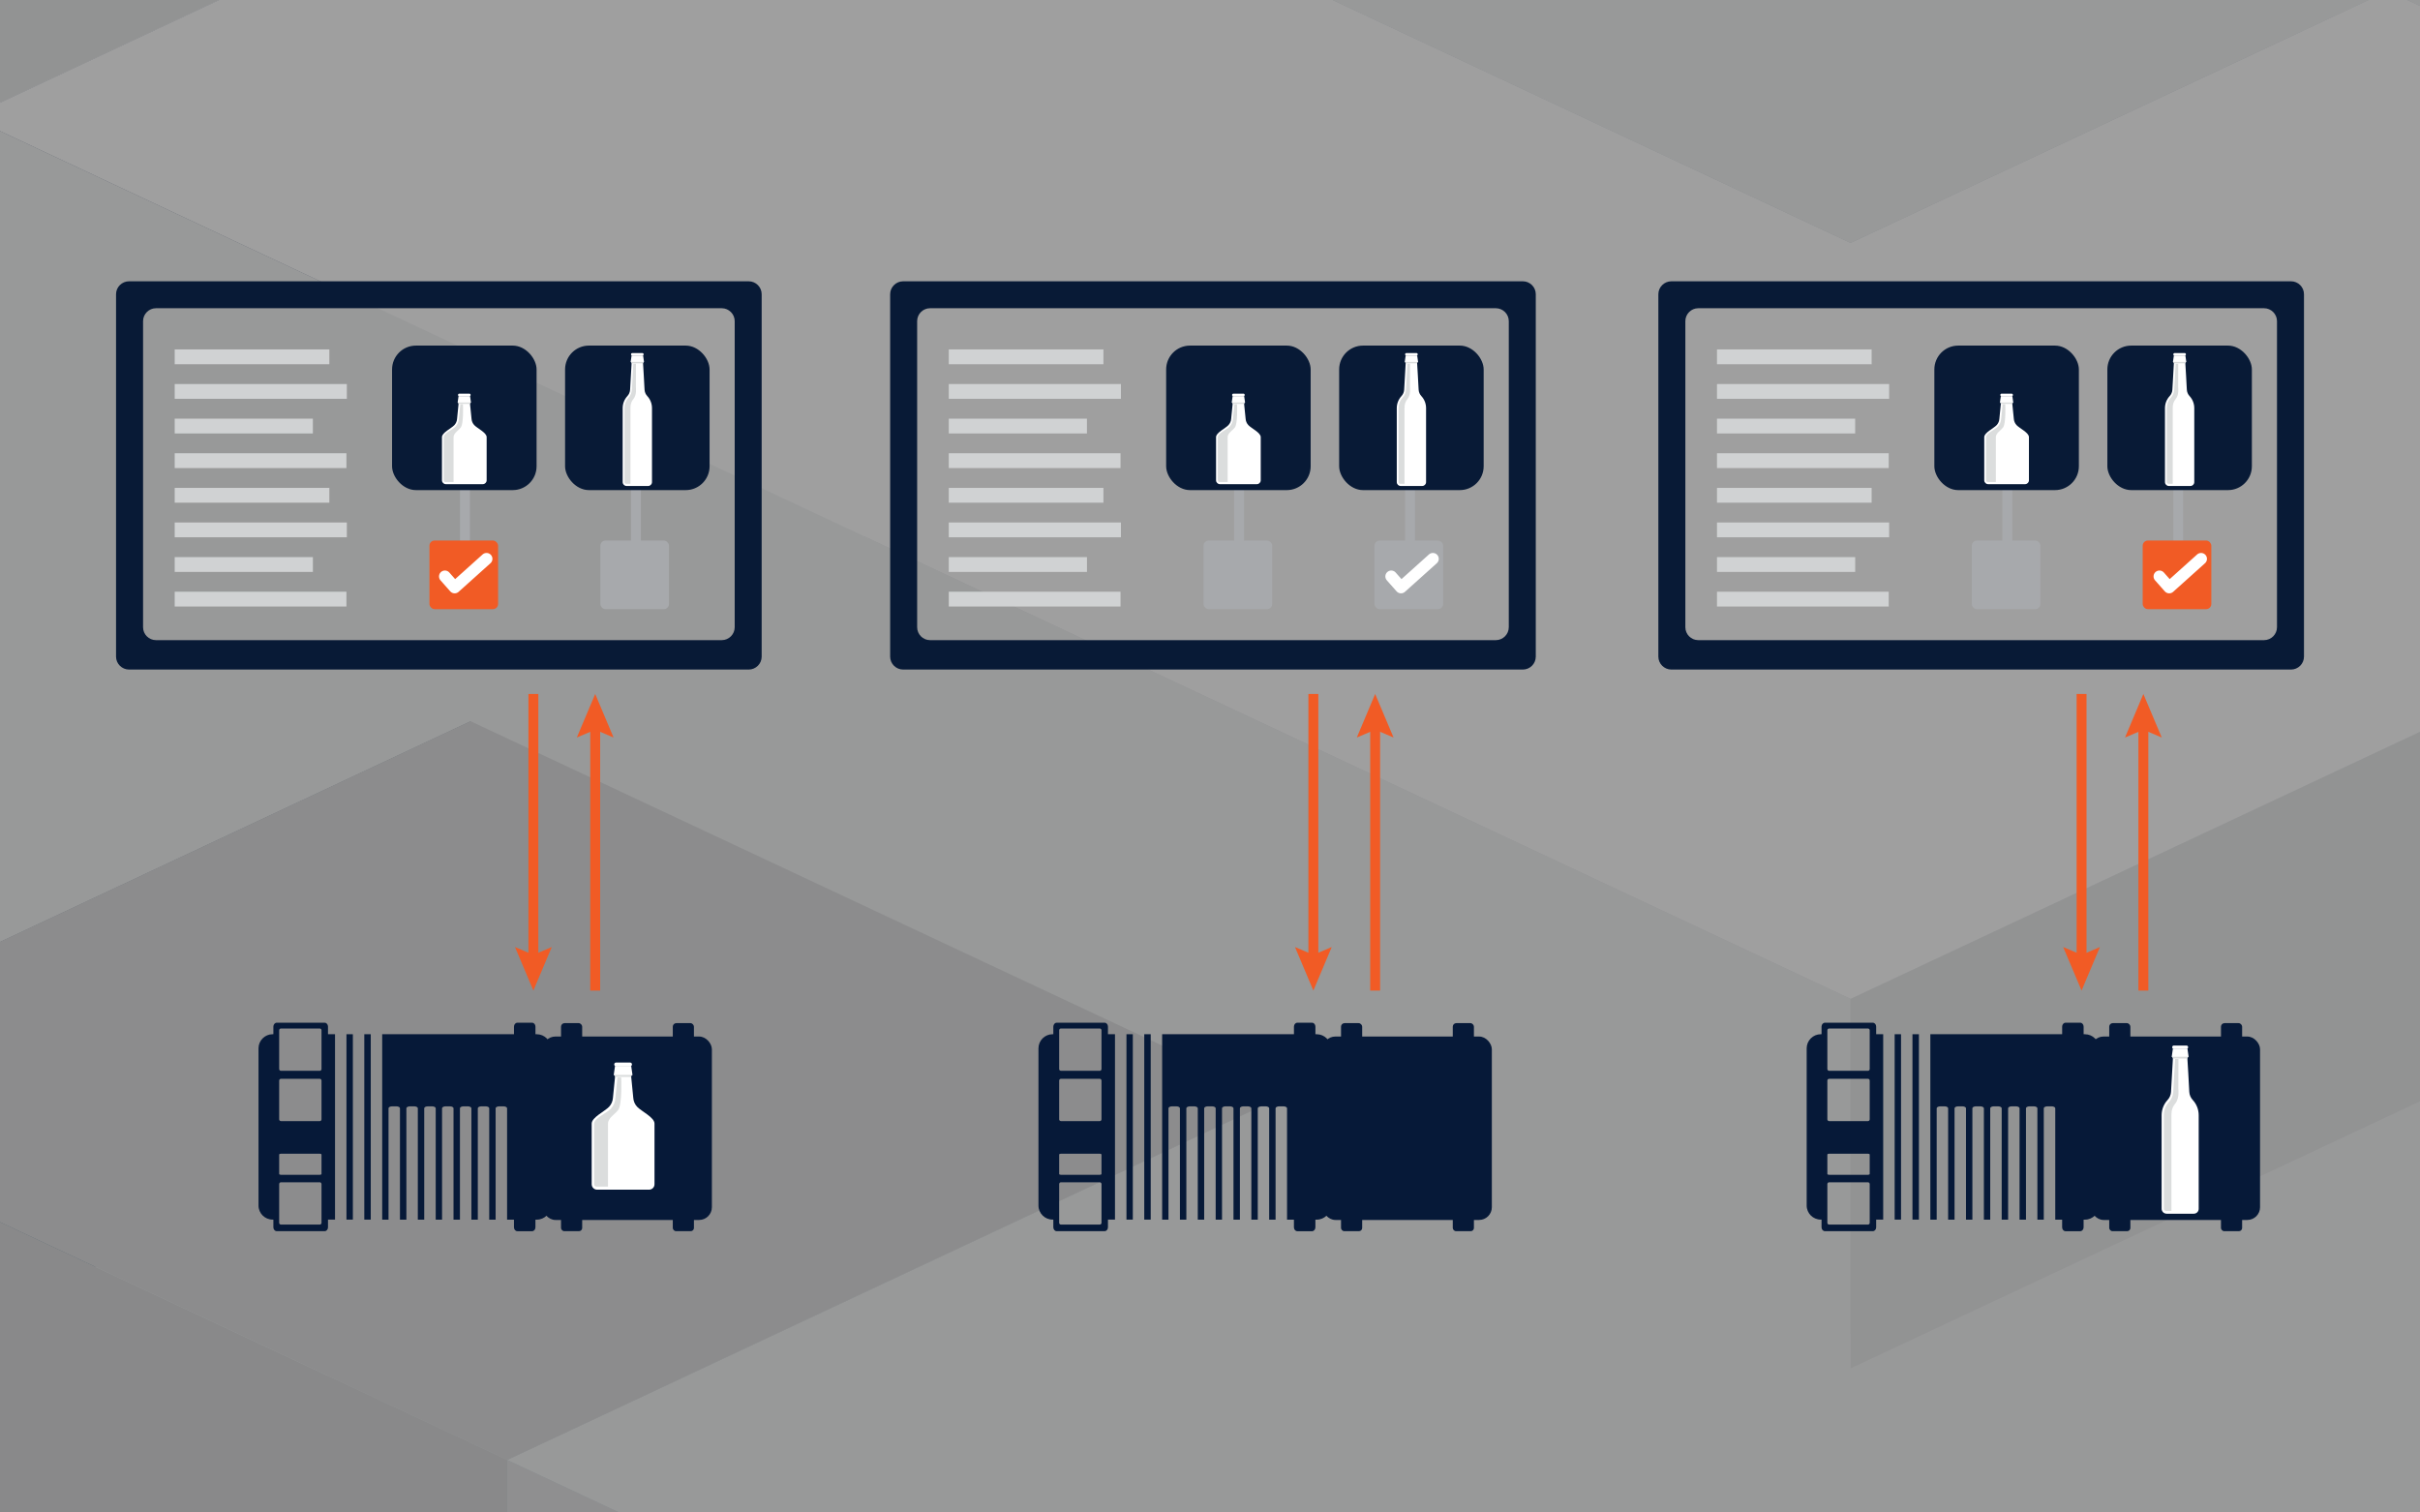
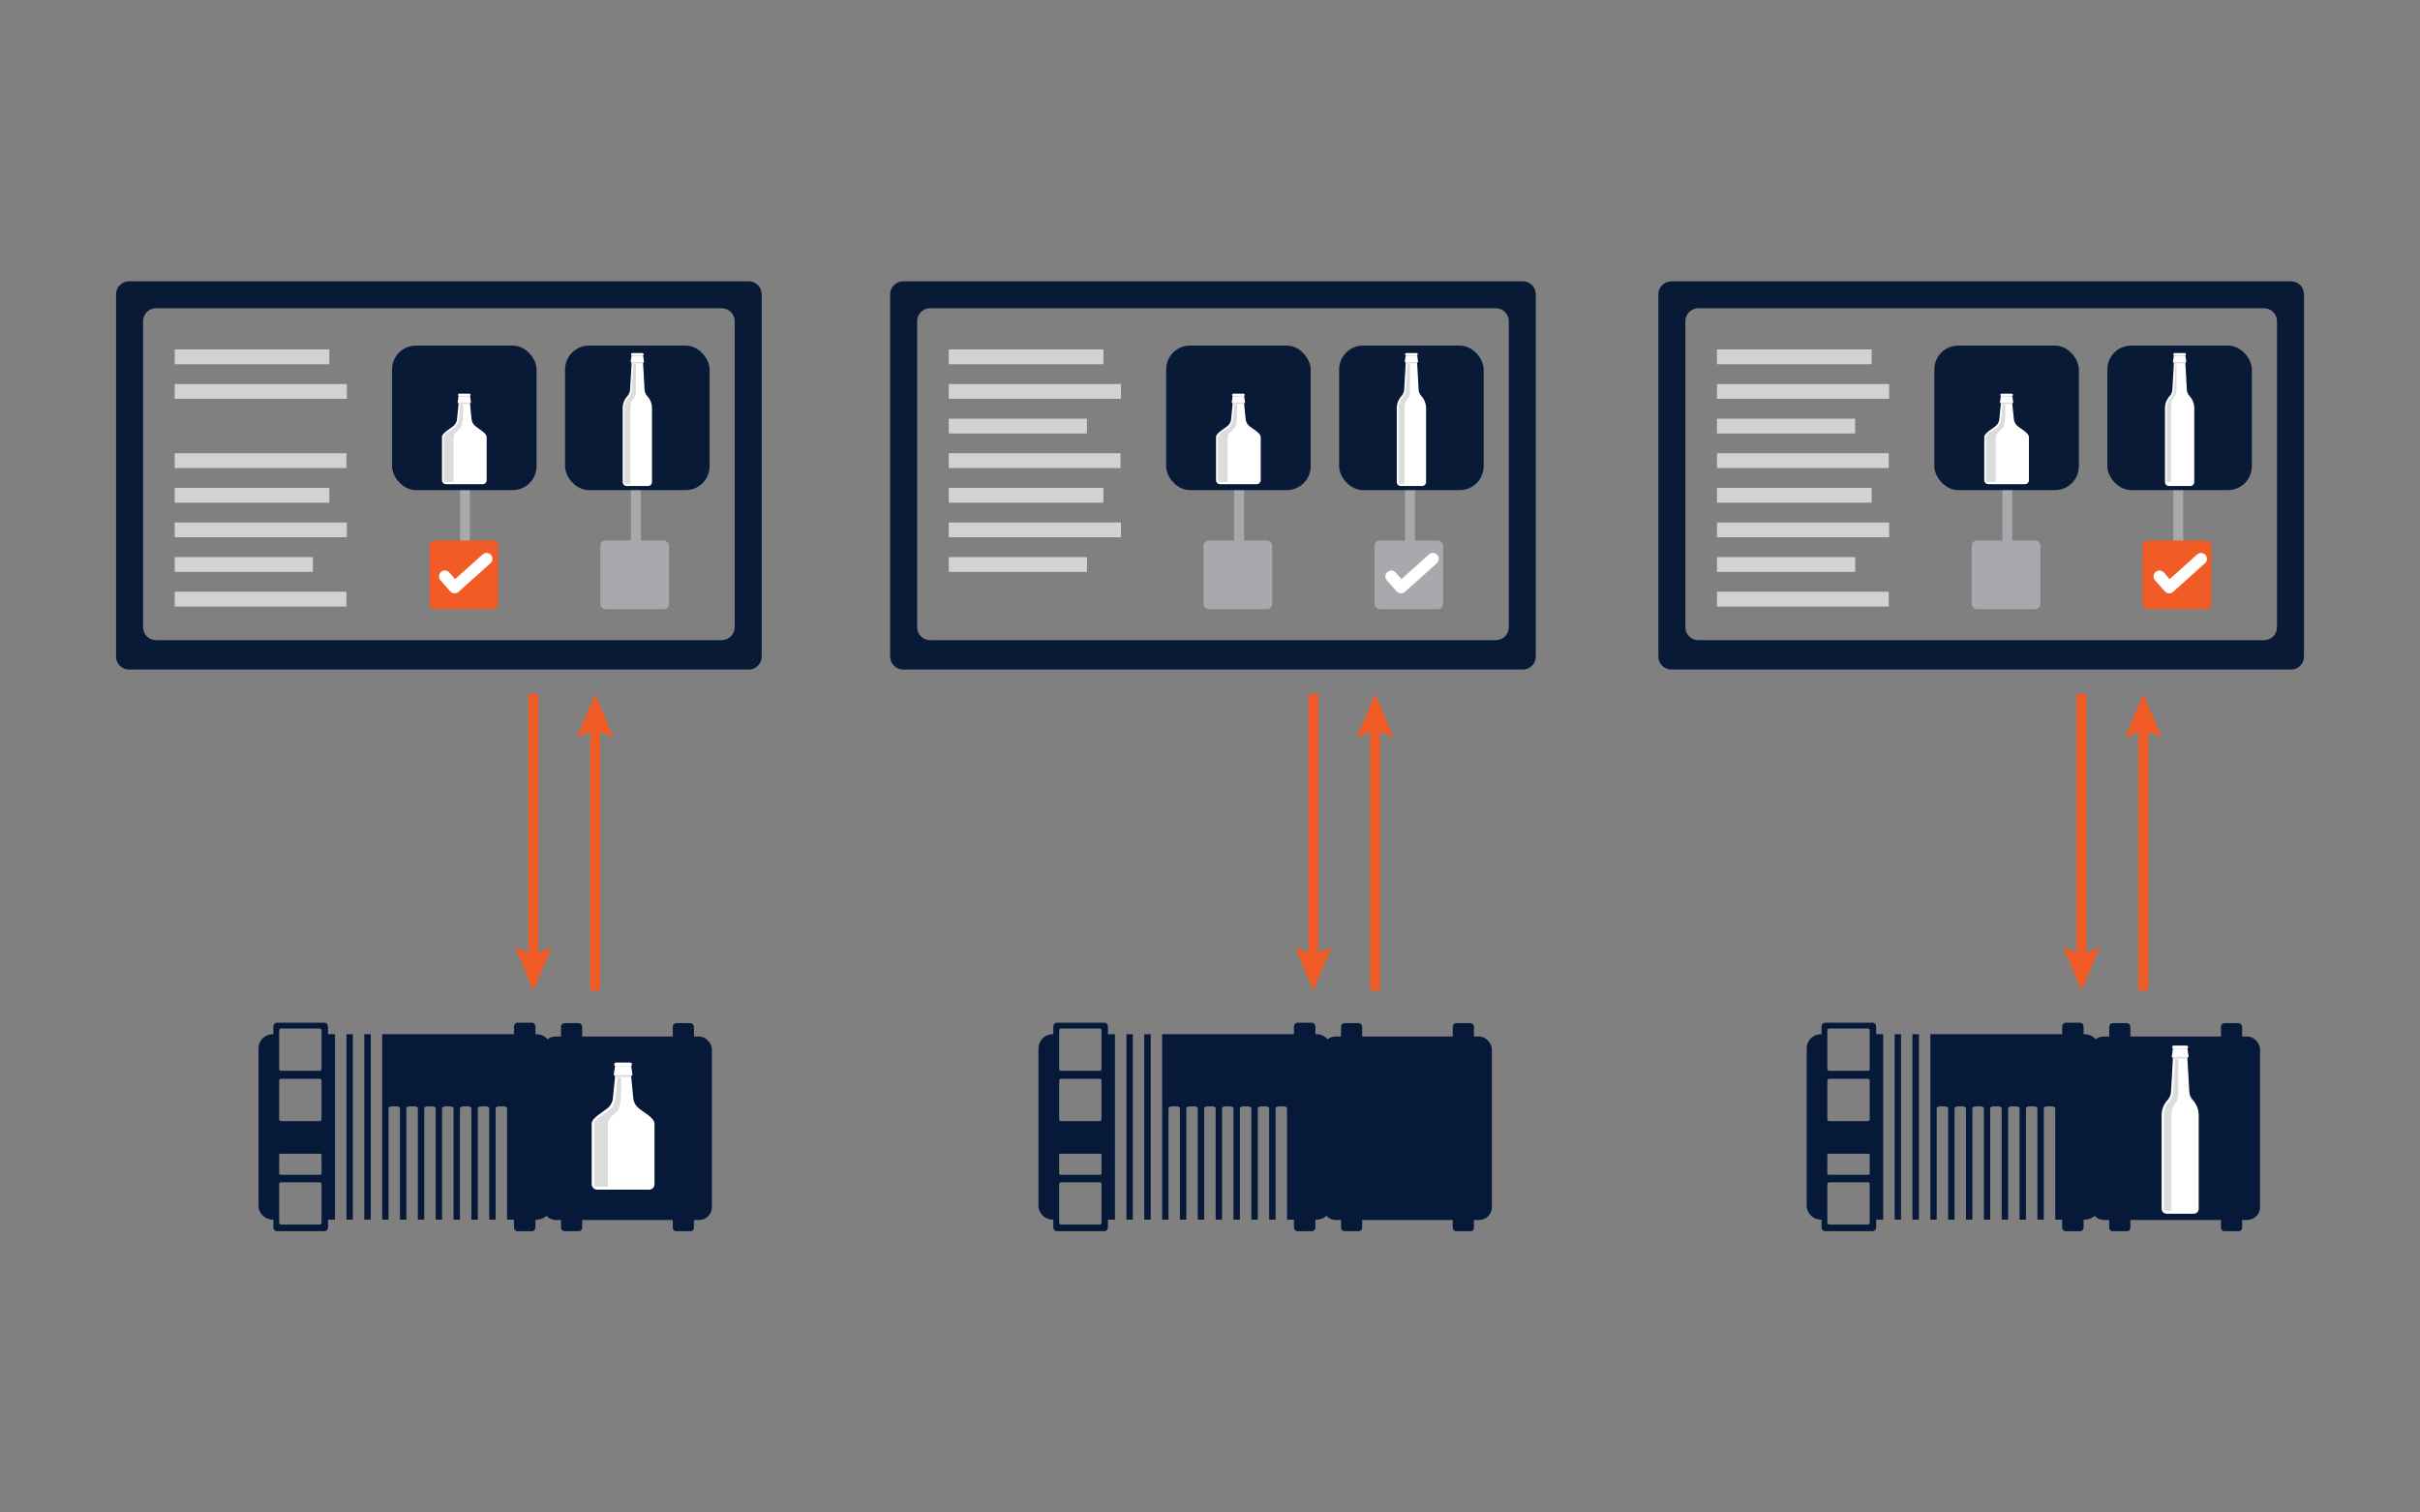
<svg xmlns="http://www.w3.org/2000/svg" viewBox="0 0 840 525">
  <rect x="0" y="0" width="840" height="525" fill="#808080" stroke="none" />
  <defs>
    <style>
      .cls-1 {
        stroke: #a7a9ac;
      }

      .cls-1, .cls-2 {
        stroke-width: 3.44px;
      }

      .cls-1, .cls-2, .cls-3, .cls-4 {
        fill: none;
      }

      .cls-1, .cls-3 {
        stroke-linecap: round;
        stroke-linejoin: round;
      }

      .cls-5 {
        opacity: .3;
      }

      .cls-2 {
        stroke: #f15b25;
        stroke-miterlimit: 10;
      }

      .cls-6 {
        clip-path: url(#clippath-2);
      }

      .cls-7 {
        fill: #002747;
      }

      .cls-7, .cls-4, .cls-8, .cls-9, .cls-10, .cls-11, .cls-12, .cls-13, .cls-14, .cls-15, .cls-16, .cls-17, .cls-18, .cls-19, .cls-20, .cls-21, .cls-22, .cls-23, .cls-24, .cls-25 {
        stroke-width: 0px;
      }

      .cls-3 {
        stroke: #fff;
        stroke-width: 4.09px;
      }

      .cls-8 {
        fill: #d0d2d3;
      }

      .cls-9 {
        fill: #00092c;
      }

      .cls-26 {
        clip-path: url(#clippath-1);
      }

      .cls-27 {
        clip-path: url(#clippath-4);
      }

      .cls-10 {
        fill: #f15b25;
      }

      .cls-11 {
        fill: #001738;
      }

      .cls-12 {
        fill: #bcbec0;
      }

      .cls-13 {
        fill: #2c4665;
      }

      .cls-14 {
        fill: #061938;
      }

      .cls-28 {
        clip-path: url(#clippath);
      }

      .cls-15 {
        fill: #9d9fa2;
      }

      .cls-16 {
        fill: #8ba3b3;
      }

      .cls-17 {
        fill: #7c92a1;
      }

      .cls-29 {
        clip-path: url(#clippath-3);
      }

      .cls-18 {
        fill: #e6e7e8;
      }

      .cls-19 {
        fill: #b1b3b6;
      }

      .cls-20 {
        fill: #dbdddd;
      }

      .cls-21 {
        fill: #a7a9ac;
      }

      .cls-22 {
        fill: #fff;
      }

      .cls-23 {
        fill: #081a36;
      }

      .cls-24 {
        fill: #143755;
      }

      .cls-25 {
        fill: #d1d3d4;
      }
    </style>
    <clipPath id="clippath">
      <rect class="cls-4" x="0" y="0" width="840" height="525" />
    </clipPath>
    <clipPath id="clippath-1">
-       <rect class="cls-4" x="0" y="-79.09" width="840" height="635.36" />
-     </clipPath>
+       </clipPath>
    <clipPath id="clippath-2">
      <rect class="cls-4" x="0" y="-79.09" width="840" height="635.36" />
    </clipPath>
    <clipPath id="clippath-3">
      <rect class="cls-4" x="0" y="-79.09" width="840" height="635.36" />
    </clipPath>
    <clipPath id="clippath-4">
      <rect class="cls-4" x="-663.32" y="-877.89" width="2611.37" height="2110.31" />
    </clipPath>
  </defs>
  <g id="Hintergrund">
    <g class="cls-28">
      <g id="Artwork_1" data-name="Artwork 1">
        <g class="cls-26">
          <g class="cls-6">
            <g class="cls-29">
              <g class="cls-5">
                <g class="cls-27">
                  <polygon class="cls-9" points="642.36 141.97 549.1 185.71 455.83 229.43 455.83 357.68 549.1 313.95 642.36 270.21 735.63 226.48 735.63 98.22 642.36 141.97" />
                  <polygon class="cls-7" points="362.57 185.71 269.31 141.97 176.04 98.22 176.04 226.48 269.31 270.22 362.57 313.95 455.83 357.68 455.83 229.43 362.57 185.71" />
                  <polygon class="cls-7" points="922.14 185.71 828.89 141.97 735.63 98.22 735.63 226.48 828.89 270.22 922.14 313.95 1015.41 357.68 1015.41 229.43 922.14 185.71" />
                  <polygon class="cls-7" points="1015.42 404.38 922.15 360.65 828.88 316.92 828.88 445.17 922.15 488.89 1015.42 532.63 1108.67 576.37 1108.67 448.12 1015.42 404.38" />
                  <polygon class="cls-24" points="922.14 273.18 828.89 316.91 828.89 445.16 922.14 401.42 1015.41 357.68 1015.41 229.44 922.14 273.18" />
                  <polygon class="cls-24" points="828.89 404.38 735.63 448.12 735.63 576.37 828.89 532.63 922.14 488.89 922.14 360.65 828.89 404.38" />
                  <polygon class="cls-13" points="642.36 404.38 549.1 360.65 549.1 488.89 642.36 532.63 735.63 576.37 735.63 448.12 642.36 404.38" />
                  <polygon class="cls-24" points="455.83 404.38 362.57 448.12 269.31 491.85 269.31 620.1 362.57 576.37 455.83 532.63 549.1 488.89 549.1 360.65 455.83 404.38" />
                  <polygon class="cls-13" points="269.31 491.85 269.31 620.1 176.04 576.38 176.04 448.13 269.31 491.85" />
                  <polygon class="cls-24" points="82.78 491.85 -10.49 535.59 -10.49 663.84 82.78 620.1 176.04 576.38 176.04 448.13 82.78 491.85" />
                  <polygon class="cls-25" points="1015.42 229.44 922.15 185.71 828.88 141.97 735.63 98.22 642.36 141.97 549.1 185.71 455.83 229.44 362.57 185.71 269.31 141.97 176.04 98.22 82.78 141.97 -10.49 185.71 -103.74 229.44 -197.01 273.17 -290.28 316.91 -383.54 360.65 -290.28 404.38 -197.01 448.12 -103.74 491.85 -10.49 535.59 82.78 491.85 176.04 448.12 269.31 491.85 362.57 448.12 455.83 404.38 549.1 360.65 642.36 404.38 735.63 448.12 828.88 404.38 922.15 360.65 828.88 316.91 922.15 273.17 1015.42 229.44" />
                  <polygon class="cls-7" points="1295.2 710.54 1201.93 666.8 1108.67 623.06 1015.42 579.33 922.15 535.59 828.89 491.85 735.63 448.13 735.63 576.38 828.89 620.1 922.15 663.84 1015.42 707.58 1108.67 751.31 1201.93 795.05 1295.2 838.79 1388.46 882.52 1388.46 754.27 1295.2 710.54" />
                  <polygon class="cls-12" points="1388.46 316.91 1295.2 360.65 1201.93 404.38 1108.67 448.12 1015.42 404.38 922.14 360.65 828.89 404.38 735.63 448.12 828.89 491.85 922.14 535.59 1015.42 579.33 1108.67 623.06 1201.93 666.8 1295.2 710.54 1388.46 754.27 1481.73 710.54 1574.99 666.8 1668.25 623.06 1761.52 579.33 1854.78 535.59 1948.05 491.85 1854.78 448.12 1761.52 404.38 1668.25 360.65 1574.99 316.91 1481.73 273.17 1388.46 316.91" />
                  <polygon class="cls-17" points="362.57 535.59 269.31 491.85 269.31 620.1 362.57 663.84 455.83 707.58 455.83 579.33 362.57 535.59" />
                  <polygon class="cls-12" points="-476.79 404.38 -570.07 448.13 -663.32 491.85 -570.07 535.59 -476.79 579.33 -383.54 623.06 -290.28 666.8 -197.01 710.55 -103.75 754.27 -10.49 798.01 82.78 754.27 176.04 710.55 269.31 666.8 362.57 623.06 455.83 579.33 362.57 535.59 269.31 491.85 176.04 448.13 82.78 491.85 -10.49 535.59 -103.75 491.85 -197.01 448.13 -290.28 404.38 -383.54 360.64 -476.79 404.38" />
                  <polygon class="cls-21" points="1295.2 710.54 1201.93 666.8 1108.67 623.06 1015.42 579.33 922.15 535.59 828.89 491.85 735.63 448.13 642.36 404.38 549.1 360.64 455.83 404.38 362.57 448.13 269.31 491.85 362.57 535.59 455.83 579.33 362.57 623.06 269.31 666.8 362.57 710.54 455.83 754.27 549.1 798.01 642.36 841.75 735.63 798.01 828.89 754.27 922.15 798.01 1015.42 841.75 1108.67 885.48 1201.93 841.75 1295.2 798.01 1388.46 754.27 1295.2 710.54" />
                  <polygon class="cls-21" points="1388.46 229.44 1295.2 185.71 1201.93 141.97 1108.67 98.22 1015.41 54.5 922.14 10.76 828.89 -32.98 735.63 -76.71 642.36 -120.46 549.1 -76.71 455.83 -32.98 362.57 10.76 269.31 54.5 176.04 98.22 269.31 141.97 362.57 185.71 455.83 229.44 549.1 185.71 642.36 141.97 735.63 98.22 828.89 141.97 922.14 185.71 1015.41 229.44 922.14 273.17 828.89 316.91 922.14 360.65 1015.41 404.38 1108.67 448.12 1201.93 404.38 1295.2 360.65 1388.46 316.91 1481.73 273.17 1388.46 229.44" />
                  <polygon class="cls-9" points="-103.74 -61.8 -10.48 -18.08 82.8 25.66 176.05 69.41 176.05 197.65 82.8 153.91 -10.48 110.17 -103.74 66.44 -197 22.71 -197 -105.55 -103.74 -61.8" />
                  <polygon class="cls-7" points="269.31 25.67 362.58 -18.08 455.84 -61.8 455.84 66.45 362.58 110.17 269.31 153.91 176.06 197.65 176.06 69.4 269.31 25.67" />
                  <polygon class="cls-24" points="362.58 -105.55 455.84 -61.8 455.84 66.44 362.58 22.7 269.31 -21.04 269.31 -149.29 362.58 -105.55" />
                  <polygon class="cls-24" points="455.84 25.67 549.1 69.4 549.1 197.65 455.84 153.91 362.59 110.17 362.59 -18.08 455.84 25.67" />
                  <polygon class="cls-13" points="642.37 25.67 735.63 -18.08 735.63 110.17 642.37 153.91 549.1 197.65 549.1 69.4 642.37 25.67" />
                  <polygon class="cls-24" points="828.9 25.67 922.16 69.4 1015.42 113.13 1015.42 241.38 922.16 197.65 828.9 153.91 735.63 110.17 735.63 -18.08 828.9 25.67" />
                  <polygon class="cls-12" points="269.31 -149.29 362.58 -193.01 455.84 -236.75 549.1 -280.5 642.37 -236.75 735.63 -193.01 828.9 -149.29 922.16 -193.01 1015.42 -236.75 1108.69 -280.5 1201.95 -236.75 1295.22 -193.01 1388.47 -149.29 1481.73 -105.55 1575 -61.8 1668.26 -18.08 1575 25.67 1481.73 69.4 1388.47 113.13 1295.22 156.88 1201.95 113.13 1108.69 69.4 1015.42 113.13 922.16 69.4 828.9 25.67 735.63 -18.08 642.37 25.67 549.1 69.4 455.84 25.67 362.58 -18.08 455.84 -61.8 362.58 -105.55 269.31 -149.29" />
                  <polygon class="cls-7" points="-10.47 331.82 82.79 288.08 176.06 244.34 269.31 200.61 362.58 156.87 455.84 113.13 549.1 69.41 549.1 197.65 455.84 241.38 362.58 285.12 269.31 328.86 176.06 372.59 82.79 416.33 -10.47 460.07 -103.73 503.8 -103.73 375.55 -10.47 331.82" />
                  <polygon class="cls-25" points="-290.26 -61.8 -383.52 -18.08 -476.8 25.67 -570.05 69.4 -663.32 113.13 -570.05 156.87 -476.8 200.62 -383.52 244.34 -290.26 288.08 -197 331.82 -103.73 375.55 -10.48 331.82 82.8 288.08 176.06 244.34 269.31 200.62 362.59 156.87 455.84 113.13 549.1 69.4 455.84 25.67 362.59 -18.08 269.31 25.67 176.06 69.4 82.8 25.67 -10.48 -18.08 -103.73 -61.8 -197 -105.55 -290.26 -61.8" />
                  <polygon class="cls-17" points="922.16 156.87 1015.41 113.13 1015.41 241.38 922.16 285.12 828.9 328.86 828.9 200.61 922.16 156.87" />
                  <polygon class="cls-17" points="735.63 419.29 828.9 375.55 922.16 331.82 1015.42 288.08 1015.42 416.33 922.16 460.07 828.9 503.8 735.63 547.54 642.37 591.28 642.37 463.03 735.63 419.29" />
                  <polygon class="cls-16" points="549.1 419.29 642.37 463.03 642.37 591.28 549.1 547.54 455.84 503.8 455.84 375.55 549.1 419.29" />
                  <polygon class="cls-15" points="-10.47 419.29 82.79 463.03 176.06 506.76 176.06 635.01 82.79 591.28 -10.47 547.54 -103.73 503.8 -103.73 375.55 -10.47 419.29" />
                  <polygon class="cls-17" points="269.31 463.03 362.58 419.29 455.84 375.55 455.84 503.8 362.58 547.54 269.31 591.28 176.06 635.01 176.06 506.76 269.31 463.03" />
                  <polygon class="cls-11" points="922.16 244.35 1015.43 288.08 1108.69 331.82 1201.96 375.56 1295.22 419.29 1295.22 547.54 1201.96 503.81 1108.69 460.07 1015.43 416.33 922.16 372.6 828.9 328.86 828.9 200.61 922.16 244.35" />
                  <polygon class="cls-18" points="1575 25.66 1481.73 69.41 1388.47 113.13 1295.21 156.87 1201.94 113.13 1108.69 69.41 1015.41 113.13 922.16 156.87 828.9 200.61 922.16 244.34 1015.41 288.08 1108.69 331.82 1201.94 375.55 1295.21 419.29 1388.47 375.55 1481.73 331.82 1575 288.08 1668.26 244.34 1761.52 200.61 1854.79 156.87 1948.05 113.13 1854.79 69.41 1761.52 25.66 1668.26 -18.08 1575 25.66" />
                  <polygon class="cls-19" points="269.31 550.5 362.58 594.24 455.84 637.97 549.1 681.71 642.37 725.45 642.37 853.7 549.1 809.96 455.84 766.22 362.58 722.49 269.31 678.75 176.06 635.01 176.06 506.76 269.31 550.5" />
                  <polygon class="cls-12" points="735.63 681.71 828.9 637.97 922.16 594.24 1015.42 550.5 1108.69 506.76 1201.95 463.03 1295.22 419.29 1295.22 547.54 1201.95 591.28 1108.69 635.01 1015.42 678.75 922.16 722.49 828.9 766.22 735.63 809.96 642.37 853.7 642.37 725.45 735.63 681.71" />
                  <polygon class="cls-25" points="269.31 463.03 362.58 419.29 455.84 375.55 549.1 419.29 642.37 463.03 735.63 419.29 828.9 375.55 922.16 331.82 1015.42 288.08 1108.69 331.82 1201.95 375.55 1295.22 419.29 1201.95 463.03 1108.69 506.76 1015.42 550.5 922.16 594.24 828.9 637.97 735.63 681.71 642.37 725.45 549.1 681.71 455.84 637.97 362.58 594.24 269.31 550.5 176.06 506.76 269.31 463.03" />
                  <polygon class="cls-21" points="-10.47 331.82 82.79 288.08 176.06 244.34 269.31 200.61 362.58 156.87 455.84 113.13 549.1 69.41 642.37 25.66 735.63 -18.08 828.9 25.66 922.16 69.41 1015.41 113.13 922.16 156.87 828.9 200.61 922.16 244.34 1015.41 288.08 922.16 331.82 828.9 375.55 735.63 419.29 642.37 463.03 549.1 419.29 455.84 375.55 362.58 419.29 269.31 463.03 176.06 506.76 82.79 463.03 -10.47 419.29 -103.73 375.55 -10.47 331.82" />
                  <polygon class="cls-18" points="-103.74 -149.29 -10.48 -193.01 82.8 -236.75 176.05 -280.5 269.31 -324.23 362.58 -367.96 455.84 -411.7 549.1 -455.44 642.37 -499.17 735.63 -455.44 828.9 -411.7 922.16 -367.96 1015.41 -324.23 1108.69 -280.5 1015.41 -236.75 922.16 -193.01 828.9 -149.29 735.63 -193.01 642.37 -236.75 549.1 -280.5 455.84 -236.75 362.58 -193.01 269.31 -149.29 362.58 -105.55 455.84 -61.8 362.58 -18.08 269.31 25.67 176.05 69.4 82.8 25.67 -10.48 -18.08 -103.74 -61.8 -197 -105.55 -103.74 -149.29" />
                  <polygon class="cls-7" points="1295.2 -46.9 1201.93 -90.64 1108.67 -134.38 1015.42 -178.11 922.15 -221.85 828.89 -265.59 735.63 -309.32 735.63 -181.07 828.89 -137.34 922.15 -93.6 1015.42 -49.86 1108.67 -6.13 1201.93 37.61 1295.2 81.35 1388.46 125.08 1388.46 -3.17 1295.2 -46.9" />
                  <polygon class="cls-17" points="549.1 40.57 455.83 -3.17 362.57 -46.9 269.31 -90.64 269.31 37.61 362.57 81.35 455.83 125.08 549.1 168.82 642.36 212.56 642.36 84.31 549.1 40.57" />
                  <polygon class="cls-16" points="735.63 40.57 642.36 84.31 642.36 212.56 735.63 168.82 828.88 125.08 828.88 -3.17 735.63 40.57" />
                  <polygon class="cls-17" points="1015.42 84.31 922.15 40.57 828.88 -3.17 828.88 125.08 922.15 168.82 1015.42 212.56 1108.67 256.28 1108.67 128.04 1015.42 84.31" />
                  <polygon class="cls-11" points="362.57 -134.37 269.3 -90.64 176.04 -46.9 82.77 -3.16 -10.49 40.57 -10.49 168.82 82.77 125.09 176.04 81.35 269.3 37.61 362.57 -6.12 455.83 -49.86 455.83 -178.11 362.57 -134.37" />
                  <polygon class="cls-12" points="-476.79 -353.06 -570.07 -309.31 -663.32 -265.59 -570.07 -221.85 -476.79 -178.11 -383.54 -134.38 -290.28 -90.64 -197.01 -46.9 -103.75 -3.17 -10.49 40.57 82.78 -3.17 176.04 -46.9 269.31 -90.64 362.57 -134.38 455.83 -178.11 362.57 -221.85 269.31 -265.59 176.04 -309.31 82.78 -265.59 -10.49 -221.85 -103.75 -265.59 -197.01 -309.31 -290.28 -353.06 -383.54 -396.8 -476.79 -353.06" />
                  <polygon class="cls-12" points="1015.42 171.78 922.15 215.52 828.88 259.25 735.63 302.99 642.36 346.73 642.36 474.98 735.63 431.24 828.88 387.5 922.15 343.77 1015.42 300.03 1108.67 256.29 1108.67 128.04 1015.42 171.78" />
                  <polygon class="cls-25" points="549.1 302.99 455.83 259.25 362.57 215.52 269.31 171.78 176.04 128.04 82.78 84.31 -10.49 40.57 -10.49 168.82 82.78 212.56 176.04 256.29 269.31 300.03 362.57 343.77 455.83 387.5 549.1 431.24 642.36 474.98 642.36 346.73 549.1 302.99" />
                  <polygon class="cls-18" points="1015.42 84.31 922.15 40.57 828.88 -3.17 735.63 40.57 642.36 84.31 549.1 40.57 455.83 -3.17 362.57 -46.9 269.31 -90.64 176.04 -46.9 82.78 -3.17 -10.49 40.57 82.78 84.31 176.04 128.04 269.31 171.78 362.57 215.52 455.83 259.25 549.1 302.99 642.36 346.73 735.63 302.99 828.88 259.25 922.15 215.52 1015.42 171.78 1108.67 128.04 1015.42 84.31" />
                  <polygon class="cls-25" points="1295.2 -46.9 1201.93 -90.64 1108.67 -134.38 1015.42 -178.11 922.15 -221.85 828.89 -265.59 735.63 -309.32 642.36 -353.06 549.1 -396.8 455.83 -353.06 362.57 -309.32 269.31 -265.59 362.57 -221.85 455.83 -178.11 362.57 -134.38 269.31 -90.64 362.57 -46.9 455.83 -3.17 549.1 40.57 642.36 84.31 735.63 40.57 828.89 -3.17 922.15 40.57 1015.42 84.31 1108.67 128.04 1201.93 84.31 1295.2 40.57 1388.46 -3.17 1295.2 -46.9" />
                </g>
              </g>
            </g>
          </g>
        </g>
      </g>
    </g>
  </g>
  <g id="Layer_2" data-name="Layer 2">
    <g>
      <g>
        <g>
          <rect class="cls-8" x="60.64" y="205.39" width="59.61" height="5.14" />
          <rect class="cls-8" x="60.64" y="193.38" width="47.97" height="5.14" />
          <rect class="cls-8" x="60.64" y="169.35" width="53.68" height="5.14" />
          <rect class="cls-8" x="60.64" y="181.36" width="59.75" height="5.14" />
          <rect class="cls-8" x="60.64" y="157.33" width="59.61" height="5.14" />
-           <rect class="cls-8" x="60.64" y="145.32" width="47.96" height="5.14" />
          <rect class="cls-8" x="60.64" y="121.29" width="53.68" height="5.14" />
          <rect class="cls-8" x="60.64" y="133.3" width="59.75" height="5.14" />
        </g>
        <path class="cls-23" d="M172.19,232.41h87.7c2.47,0,4.49-2.02,4.49-4.48v-125.81c0-2.46-2.02-4.48-4.49-4.48H44.79c-2.47,0-4.51,2.02-4.51,4.48v125.81c0,2.46,2.04,4.48,4.51,4.48h127.4ZM255.02,217.72c0,2.46-2.03,4.48-4.49,4.48H54.13c-2.46,0-4.47-2.02-4.47-4.48v-106.25c0-2.46,2.02-4.48,4.47-4.48h196.4c2.46,0,4.49,2.02,4.49,4.48v106.25Z" />
        <line class="cls-1" x1="161.4" y1="165.09" x2="161.4" y2="189.64" />
        <rect class="cls-10" x="149.06" y="187.62" width="23.83" height="23.83" rx="1.81" ry="1.81" />
        <polyline class="cls-3" points="154.43 200.08 157.82 203.91 168.88 193.98" />
        <line class="cls-1" x1="220.73" y1="165.09" x2="220.73" y2="189.64" />
        <rect class="cls-21" x="208.39" y="187.62" width="23.83" height="23.83" rx="1.81" ry="1.81" />
        <g>
          <rect class="cls-23" x="196.14" y="119.96" width="50.16" height="50.16" rx="8.28" ry="8.28" />
          <rect class="cls-23" x="136.09" y="119.96" width="50.16" height="50.16" rx="8.28" ry="8.28" />
          <g>
            <path class="cls-22" d="M154.76,168.06c-.75,0-1.35-.6-1.35-1.34v-15c0-1.54,3.26-3.03,4.31-4.16.56-.61.9-1.39.94-2.22l.51-5.14v-.23s-.32-.27-.32-.27h0s.32-2.22.32-2.22h3.99l.32,2.22h0s-.33.27-.33.27v.23s.52,5.14.52,5.14c.05.83.38,1.61.95,2.22,1.05,1.13,4.3,2.62,4.3,4.16v15c0,.74-.6,1.34-1.34,1.34h-12.82Z" />
            <path class="cls-22" d="M159.42,137.55c-.24,0-.44-.21-.44-.46h0c0-.26.2-.46.44-.46h3.51c.24,0,.43.2.43.45h0c0,.26-.19.47-.43.47h-3.51Z" />
            <path class="cls-20" d="M159.18,140.2v-.23s-.32-.27-.32-.27c.03,0,.06,0,.08,0h4.46s.05,0,.08,0l-.33.27v.23s-3.97,0-3.97,0Z" />
            <path class="cls-20" d="M159.78,140.32l-.51,5.06c-.06,1.01-.46,1.96-1.14,2.7-.92,1-4.11,2.29-4.11,3.65v15c0,.32.26.58.59.58h2.83v-15.58c0-1.35,1.61-2.24,2.47-3.3,1.11-1.37.79-8.11.79-8.11h-.92Z" />
          </g>
          <g>
            <path class="cls-22" d="M217.49,168.69c-.75,0-1.35-.6-1.35-1.34v-25.7c0-1.54.59-3.03,1.63-4.16.56-.61.9-1.39.94-2.22l.05-.86.23-4.05.24-4.25v-.23s-.32-.27-.32-.27h0s.32-2.22.32-2.22h3.99l.32,2.22h0s-.33.27-.33.27v.23s.25,4.25.25,4.25l.22,4.05.05.86c.05.83.38,1.61.95,2.22,1.05,1.13,1.63,2.62,1.63,4.16v25.7c0,.74-.6,1.34-1.34,1.34h-7.47Z" />
            <path class="cls-22" d="M219.47,123.46c-.24,0-.44-.21-.44-.46h0c0-.26.2-.46.44-.46h3.51c.24,0,.43.2.43.45h0c0,.26-.19.47-.43.47h-3.51Z" />
            <path class="cls-20" d="M219.23,126.11v-.23s-.32-.27-.32-.27c.03,0,.06,0,.08,0h4.46s.05,0,.08,0l-.33.27v.23s-3.97,0-3.97,0Z" />
            <path class="cls-20" d="M219.83,126.23l-.46,8.22-.05.86c-.06,1.01-.46,1.96-1.14,2.69-.92,1-1.43,2.29-1.43,3.65v25.7c0,.32.26.58.59.58h1.49v-26.28c0-1.35.27-2.24,1.13-3.3,1.11-1.37.76-3.9.76-3.9l.02-8.22h-.92Z" />
          </g>
        </g>
      </g>
      <g>
        <line class="cls-2" x1="185.14" y1="240.88" x2="185.14" y2="333.56" />
        <polygon class="cls-10" points="178.76 328.73 185.14 331.44 191.52 328.73 185.14 343.84 178.76 328.73" />
      </g>
      <g>
        <line class="cls-2" x1="206.6" y1="343.84" x2="206.6" y2="251.16" />
        <polygon class="cls-10" points="212.97 256 206.6 253.29 200.22 256 206.6 240.88 212.97 256" />
      </g>
      <g>
        <g>
          <path class="cls-14" d="M113.85,356.35c0-.74-.51-1.35-1.15-1.35h-16.65c-.63,0-1.16.6-1.16,1.35v2.64h-.26c-2.7,0-4.9,2.2-4.9,4.9v54.57c0,2.7,2.2,4.88,4.9,4.88h.26v2.67c0,.74.52,1.34,1.16,1.34h16.65c.63,0,1.15-.6,1.15-1.34v-2.67h2.44v-64.36h-2.44v-2.64ZM111.6,424.46c0,.33-.27.61-.61.61h-13.46c-.34,0-.63-.28-.63-.61v-13.46c0-.34.28-.62.63-.62h13.46c.33,0,.61.27.61.62v13.46ZM111.6,407.49c0,.18-.27.3-.61.3h-13.46c-.34,0-.63-.13-.63-.3v-6.72c0-.18.28-.31.63-.31h13.46c.33,0,.61.13.61.31v6.72ZM111.6,388.54c0,.33-.27.61-.61.61h-13.46c-.34,0-.63-.27-.63-.61v-13.46c0-.34.28-.62.63-.62h13.46c.33,0,.61.28.61.62v13.46ZM111.6,371.07c0,.35-.27.62-.61.62h-13.46c-.34,0-.63-.27-.63-.62v-13.45c0-.34.28-.62.63-.62h13.46c.33,0,.61.27.61.62v13.45Z" />
          <polygon class="cls-14" points="120.26 362.69 120.26 381.8 120.26 382.64 120.26 393.32 120.26 394.15 120.26 413.27 120.26 423.34 122.48 423.34 122.48 413.27 122.48 394.15 122.48 393.32 122.48 382.64 122.48 381.8 122.48 362.69 122.48 358.99 120.26 358.99 120.26 362.69" />
          <polygon class="cls-14" points="126.45 362.69 126.45 381.8 126.45 382.64 126.45 393.32 126.45 394.15 126.45 413.27 126.45 423.34 128.69 423.34 128.69 413.27 128.69 394.15 128.69 393.32 128.69 382.64 128.69 381.8 128.69 362.69 128.69 358.99 126.45 358.99 126.45 362.69" />
          <path class="cls-14" d="M186.33,358.99h-.47v-2.64c0-.74-.52-1.35-1.16-1.35h-5.13c-.63,0-1.16.6-1.16,1.35v2.64h-45.75v64.36h2.2v-38.67c0-.35.57-.66,1.28-.66h1.43c.7,0,1.26.31,1.26.66v38.67h2.23v-38.67c0-.35.58-.66,1.27-.66h1.43c.7,0,1.27.31,1.27.66v38.67h2.22v-38.67c0-.35.57-.66,1.27-.66h1.44c.7,0,1.28.31,1.28.66v38.67h2.2v-38.67c0-.35.57-.66,1.28-.66h1.43c.7,0,1.27.31,1.27.66v38.67h2.23v-38.67c0-.35.57-.66,1.27-.66h1.43c.7,0,1.27.31,1.27.66v38.67h2.23v-38.67c0-.35.55-.66,1.27-.66h1.42c.71,0,1.27.31,1.27.66v38.67h2.22v-38.67c0-.35.58-.66,1.28-.66h1.43c.69,0,1.27.31,1.27.66v38.67h2.39v2.67c0,.74.52,1.34,1.16,1.34h5.13c.63,0,1.16-.6,1.16-1.34v-2.67h.47c2.7,0,4.9-2.19,4.9-4.88v-54.57c0-2.7-2.2-4.9-4.9-4.9" />
        </g>
        <rect class="cls-14" x="188.36" y="359.79" width="58.74" height="63.67" rx="4.42" ry="4.42" />
        <rect class="cls-14" x="194.74" y="421.55" width="7.34" height="5.8" rx="1.11" ry="1.11" />
        <rect class="cls-14" x="233.53" y="421.55" width="7.34" height="5.8" rx="1.11" ry="1.11" />
        <rect class="cls-14" x="194.74" y="355.14" width="7.34" height="7.08" rx="1.22" ry="1.22" />
        <rect class="cls-14" x="233.53" y="355.14" width="7.34" height="7.08" rx="1.22" ry="1.22" />
        <g>
          <path class="cls-22" d="M207.27,412.95c-1.05,0-1.89-.84-1.89-1.88v-21.06c0-2.17,4.58-4.26,6.05-5.85.79-.85,1.26-1.96,1.33-3.12l.72-7.22.02-.33-.47-.38h0s.45-3.12.45-3.12h5.61l.45,3.12h0s-.46.38-.46.38l.02.33.71,7.22c.07,1.16.53,2.27,1.33,3.12,1.47,1.59,6.04,3.68,6.04,5.85v21.06c0,1.04-.84,1.88-1.88,1.88h-18.01Z" />
          <path class="cls-22" d="M213.81,370.11c-.33,0-.61-.29-.61-.64h0c0-.36.28-.65.61-.65h4.94c.33,0,.61.28.61.64h0c0,.37-.27.66-.61.66h-4.94Z" />
          <path class="cls-20" d="M213.48,373.82l.02-.33-.47-.38s.08,0,.12,0h6.27s.07,0,.11,0l-.46.38.02.33h-5.6Z" />
          <path class="cls-20" d="M214.32,373.99l-.71,7.11c-.08,1.41-.65,2.76-1.6,3.79-1.3,1.4-5.77,3.22-5.77,5.12v21.07c0,.45.37.81.82.81h3.98v-21.88c0-1.9,2.26-3.15,3.47-4.63,1.55-1.92,1.1-11.39,1.1-11.39h-1.29Z" />
        </g>
      </g>
      <g>
        <line class="cls-2" x1="455.88" y1="240.88" x2="455.88" y2="333.56" />
        <polygon class="cls-10" points="449.5 328.73 455.88 331.44 462.25 328.73 455.88 343.84 449.5 328.73" />
      </g>
      <g>
        <line class="cls-2" x1="477.33" y1="343.84" x2="477.33" y2="251.16" />
        <polygon class="cls-10" points="483.71 256 477.33 253.29 470.96 256 477.33 240.88 483.71 256" />
      </g>
      <g>
        <g>
          <path class="cls-14" d="M384.58,356.35c0-.74-.51-1.35-1.15-1.35h-16.65c-.63,0-1.16.6-1.16,1.35v2.64h-.26c-2.7,0-4.9,2.2-4.9,4.9v54.57c0,2.7,2.2,4.88,4.9,4.88h.26v2.67c0,.74.52,1.34,1.16,1.34h16.65c.63,0,1.15-.6,1.15-1.34v-2.67h2.44v-64.36h-2.44v-2.64ZM382.34,424.46c0,.33-.27.61-.61.61h-13.46c-.34,0-.63-.28-.63-.61v-13.46c0-.34.28-.62.63-.62h13.46c.33,0,.61.27.61.62v13.46ZM382.34,407.49c0,.18-.27.3-.61.3h-13.46c-.34,0-.63-.13-.63-.3v-6.72c0-.18.28-.31.63-.31h13.46c.33,0,.61.13.61.31v6.72ZM382.34,388.54c0,.33-.27.61-.61.61h-13.46c-.34,0-.63-.27-.63-.61v-13.46c0-.34.28-.62.63-.62h13.46c.33,0,.61.28.61.62v13.46ZM382.34,371.07c0,.35-.27.62-.61.62h-13.46c-.34,0-.63-.27-.63-.62v-13.45c0-.34.28-.62.63-.62h13.46c.33,0,.61.27.61.62v13.45Z" />
          <polygon class="cls-14" points="391 362.69 391 381.8 391 382.64 391 393.32 391 394.15 391 413.27 391 423.34 393.21 423.34 393.21 413.27 393.21 394.15 393.21 393.32 393.21 382.64 393.21 381.8 393.21 362.69 393.21 358.99 391 358.99 391 362.69" />
          <polygon class="cls-14" points="397.18 362.69 397.18 381.8 397.18 382.64 397.18 393.32 397.18 394.15 397.18 413.27 397.18 423.34 399.42 423.34 399.42 413.27 399.42 394.15 399.42 393.32 399.42 382.64 399.42 381.8 399.42 362.69 399.42 358.99 397.18 358.99 397.18 362.69" />
          <path class="cls-14" d="M457.06,358.99h-.47v-2.64c0-.74-.52-1.35-1.16-1.35h-5.13c-.63,0-1.16.6-1.16,1.35v2.64h-45.75v64.36h2.2v-38.67c0-.35.57-.66,1.28-.66h1.43c.7,0,1.26.31,1.26.66v38.67h2.23v-38.67c0-.35.58-.66,1.27-.66h1.43c.7,0,1.27.31,1.27.66v38.67h2.22v-38.67c0-.35.57-.66,1.27-.66h1.44c.7,0,1.28.31,1.28.66v38.67h2.2v-38.67c0-.35.57-.66,1.28-.66h1.43c.7,0,1.27.31,1.27.66v38.67h2.23v-38.67c0-.35.57-.66,1.27-.66h1.43c.7,0,1.27.31,1.27.66v38.67h2.23v-38.67c0-.35.55-.66,1.27-.66h1.42c.71,0,1.27.31,1.27.66v38.67h2.22v-38.67c0-.35.58-.66,1.28-.66h1.43c.69,0,1.27.31,1.27.66v38.67h2.39v2.67c0,.74.52,1.34,1.16,1.34h5.13c.63,0,1.16-.6,1.16-1.34v-2.67h.47c2.7,0,4.9-2.19,4.9-4.88v-54.57c0-2.7-2.2-4.9-4.9-4.9" />
        </g>
        <rect class="cls-14" x="459.09" y="359.79" width="58.74" height="63.67" rx="4.42" ry="4.42" />
        <rect class="cls-14" x="465.48" y="421.55" width="7.34" height="5.8" rx="1.11" ry="1.11" />
        <rect class="cls-14" x="504.27" y="421.55" width="7.34" height="5.8" rx="1.11" ry="1.11" />
        <rect class="cls-14" x="465.48" y="355.14" width="7.34" height="7.08" rx="1.22" ry="1.22" />
        <rect class="cls-14" x="504.27" y="355.14" width="7.34" height="7.08" rx="1.22" ry="1.22" />
      </g>
      <g>
        <g>
-           <rect class="cls-8" x="329.33" y="205.39" width="59.61" height="5.14" />
          <rect class="cls-8" x="329.33" y="193.38" width="47.97" height="5.14" />
          <rect class="cls-8" x="329.33" y="169.35" width="53.68" height="5.14" />
          <rect class="cls-8" x="329.33" y="181.36" width="59.75" height="5.14" />
          <rect class="cls-8" x="329.33" y="157.33" width="59.61" height="5.14" />
          <rect class="cls-8" x="329.33" y="145.32" width="47.96" height="5.14" />
          <rect class="cls-8" x="329.33" y="121.29" width="53.68" height="5.14" />
          <rect class="cls-8" x="329.33" y="133.3" width="59.75" height="5.14" />
        </g>
        <path class="cls-23" d="M440.89,232.41h87.7c2.47,0,4.49-2.02,4.49-4.48v-125.81c0-2.46-2.02-4.48-4.49-4.48h-215.1c-2.47,0-4.51,2.02-4.51,4.48v125.81c0,2.46,2.04,4.48,4.51,4.48h127.4ZM523.71,217.72c0,2.46-2.03,4.48-4.49,4.48h-196.4c-2.46,0-4.47-2.02-4.47-4.48v-106.25c0-2.46,2.02-4.48,4.47-4.48h196.4c2.46,0,4.49,2.02,4.49,4.48v106.25Z" />
        <line class="cls-1" x1="430.1" y1="165.09" x2="430.1" y2="189.64" />
        <rect class="cls-21" x="417.76" y="187.62" width="23.83" height="23.83" rx="1.81" ry="1.81" />
        <line class="cls-1" x1="489.43" y1="165.09" x2="489.43" y2="189.64" />
        <rect class="cls-21" x="477.09" y="187.62" width="23.83" height="23.83" rx="1.81" ry="1.81" />
        <g>
          <rect class="cls-23" x="464.83" y="119.96" width="50.16" height="50.16" rx="8.28" ry="8.28" />
          <rect class="cls-23" x="404.78" y="119.96" width="50.16" height="50.16" rx="8.28" ry="8.28" />
          <g>
            <path class="cls-22" d="M423.45,168.06c-.75,0-1.35-.6-1.35-1.34v-15c0-1.54,3.26-3.03,4.31-4.16.56-.61.9-1.39.94-2.22l.51-5.14v-.23s-.32-.27-.32-.27h0s.32-2.22.32-2.22h3.99l.32,2.22h0s-.33.27-.33.27v.23s.52,5.14.52,5.14c.05.83.38,1.61.95,2.22,1.05,1.13,4.3,2.62,4.3,4.16v15c0,.74-.6,1.34-1.34,1.34h-12.82Z" />
            <path class="cls-22" d="M428.11,137.55c-.24,0-.44-.21-.44-.46h0c0-.26.2-.46.44-.46h3.51c.24,0,.43.2.43.45h0c0,.26-.19.47-.43.47h-3.51Z" />
            <path class="cls-20" d="M427.87,140.2v-.23s-.32-.27-.32-.27c.03,0,.06,0,.08,0h4.46s.05,0,.08,0l-.33.27v.23s-3.97,0-3.97,0Z" />
            <path class="cls-20" d="M428.47,140.32l-.51,5.06c-.06,1.01-.46,1.96-1.14,2.7-.92,1-4.11,2.29-4.11,3.65v15c0,.32.26.58.59.58h2.83v-15.58c0-1.35,1.61-2.24,2.47-3.3,1.11-1.37.79-8.11.79-8.11h-.92Z" />
          </g>
          <g>
            <path class="cls-22" d="M486.18,168.69c-.75,0-1.35-.6-1.35-1.34v-25.7c0-1.54.59-3.03,1.63-4.16.56-.61.9-1.39.94-2.22l.05-.86.23-4.05.24-4.25v-.23s-.32-.27-.32-.27h0s.32-2.22.32-2.22h3.99l.32,2.22h0s-.33.27-.33.27v.23s.25,4.25.25,4.25l.22,4.05.05.86c.05.83.38,1.61.95,2.22,1.05,1.13,1.63,2.62,1.63,4.16v25.7c0,.74-.6,1.34-1.34,1.34h-7.47Z" />
            <path class="cls-22" d="M488.16,123.46c-.24,0-.44-.21-.44-.46h0c0-.26.2-.46.44-.46h3.51c.24,0,.43.2.43.45h0c0,.26-.19.47-.43.47h-3.51Z" />
            <path class="cls-20" d="M487.92,126.11v-.23s-.32-.27-.32-.27c.03,0,.06,0,.08,0h4.46s.05,0,.08,0l-.33.27v.23s-3.97,0-3.97,0Z" />
            <path class="cls-20" d="M488.52,126.23l-.46,8.22-.05.86c-.06,1.01-.46,1.96-1.14,2.69-.92,1-1.43,2.29-1.43,3.65v25.7c0,.32.26.58.59.58h1.49v-26.28c0-1.35.27-2.24,1.13-3.3,1.11-1.37.76-3.9.76-3.9l.02-8.22h-.92Z" />
          </g>
        </g>
      </g>
      <polyline class="cls-3" points="482.91 200.08 486.3 203.91 497.36 193.98" />
      <g>
        <line class="cls-2" x1="722.53" y1="240.88" x2="722.53" y2="333.56" />
        <polygon class="cls-10" points="716.15 328.73 722.53 331.44 728.9 328.73 722.53 343.84 716.15 328.73" />
      </g>
      <g>
        <line class="cls-2" x1="743.98" y1="343.84" x2="743.98" y2="251.16" />
        <polygon class="cls-10" points="750.36 256 743.98 253.29 737.61 256 743.98 240.88 750.36 256" />
      </g>
      <g>
        <g>
          <path class="cls-14" d="M651.23,356.35c0-.74-.51-1.35-1.15-1.35h-16.65c-.63,0-1.16.6-1.16,1.35v2.64h-.26c-2.7,0-4.9,2.2-4.9,4.9v54.57c0,2.7,2.2,4.88,4.9,4.88h.26v2.67c0,.74.52,1.34,1.16,1.34h16.65c.63,0,1.15-.6,1.15-1.34v-2.67h2.44v-64.36h-2.44v-2.64ZM648.99,424.46c0,.33-.27.61-.61.61h-13.46c-.34,0-.63-.28-.63-.61v-13.46c0-.34.28-.62.63-.62h13.46c.33,0,.61.27.61.62v13.46ZM648.99,407.49c0,.18-.27.3-.61.3h-13.46c-.34,0-.63-.13-.63-.3v-6.72c0-.18.28-.31.63-.31h13.46c.33,0,.61.13.61.31v6.72ZM648.99,388.54c0,.33-.27.61-.61.61h-13.46c-.34,0-.63-.27-.63-.61v-13.46c0-.34.28-.62.63-.62h13.46c.33,0,.61.28.61.62v13.46ZM648.99,371.07c0,.35-.27.62-.61.62h-13.46c-.34,0-.63-.27-.63-.62v-13.45c0-.34.28-.62.63-.62h13.46c.33,0,.61.27.61.62v13.45Z" />
          <polygon class="cls-14" points="657.65 362.69 657.65 381.8 657.65 382.64 657.65 393.32 657.65 394.15 657.65 413.27 657.65 423.34 659.86 423.34 659.86 413.27 659.86 394.15 659.86 393.32 659.86 382.64 659.86 381.8 659.86 362.69 659.86 358.99 657.65 358.99 657.65 362.69" />
          <polygon class="cls-14" points="663.83 362.69 663.83 381.8 663.83 382.64 663.83 393.32 663.83 394.15 663.83 413.27 663.83 423.34 666.07 423.34 666.07 413.27 666.07 394.15 666.07 393.32 666.07 382.64 666.07 381.8 666.07 362.69 666.07 358.99 663.83 358.99 663.83 362.69" />
          <path class="cls-14" d="M723.71,358.99h-.47v-2.64c0-.74-.52-1.35-1.16-1.35h-5.13c-.63,0-1.16.6-1.16,1.35v2.64h-45.75v64.36h2.2v-38.67c0-.35.57-.66,1.28-.66h1.43c.7,0,1.26.31,1.26.66v38.67h2.23v-38.67c0-.35.58-.66,1.27-.66h1.43c.7,0,1.27.31,1.27.66v38.67h2.22v-38.67c0-.35.57-.66,1.27-.66h1.44c.7,0,1.28.31,1.28.66v38.67h2.2v-38.67c0-.35.57-.66,1.28-.66h1.43c.7,0,1.27.31,1.27.66v38.67h2.23v-38.67c0-.35.57-.66,1.27-.66h1.43c.7,0,1.27.31,1.27.66v38.67h2.23v-38.67c0-.35.55-.66,1.27-.66h1.42c.71,0,1.27.31,1.27.66v38.67h2.22v-38.67c0-.35.58-.66,1.28-.66h1.43c.69,0,1.27.31,1.27.66v38.67h2.39v2.67c0,.74.52,1.34,1.16,1.34h5.13c.63,0,1.16-.6,1.16-1.34v-2.67h.47c2.7,0,4.9-2.19,4.9-4.88v-54.57c0-2.7-2.2-4.9-4.9-4.9" />
        </g>
        <rect class="cls-14" x="725.74" y="359.79" width="58.74" height="63.67" rx="4.42" ry="4.42" />
        <rect class="cls-14" x="732.13" y="421.55" width="7.34" height="5.8" rx="1.11" ry="1.11" />
        <rect class="cls-14" x="770.92" y="421.55" width="7.34" height="5.8" rx="1.11" ry="1.11" />
        <rect class="cls-14" x="732.13" y="355.14" width="7.34" height="7.08" rx="1.22" ry="1.22" />
        <rect class="cls-14" x="770.92" y="355.14" width="7.34" height="7.08" rx="1.22" ry="1.22" />
      </g>
      <g>
        <g>
          <rect class="cls-8" x="595.98" y="205.39" width="59.61" height="5.14" />
          <rect class="cls-8" x="595.98" y="193.38" width="47.97" height="5.14" />
          <rect class="cls-8" x="595.98" y="169.35" width="53.68" height="5.14" />
          <rect class="cls-8" x="595.98" y="181.36" width="59.75" height="5.14" />
          <rect class="cls-8" x="595.98" y="157.33" width="59.61" height="5.14" />
          <rect class="cls-8" x="595.98" y="145.32" width="47.96" height="5.14" />
          <rect class="cls-8" x="595.98" y="121.29" width="53.68" height="5.14" />
          <rect class="cls-8" x="595.98" y="133.3" width="59.75" height="5.14" />
        </g>
        <path class="cls-23" d="M707.54,232.41h87.7c2.47,0,4.49-2.02,4.49-4.48v-125.81c0-2.46-2.02-4.48-4.49-4.48h-215.1c-2.47,0-4.51,2.02-4.51,4.48v125.81c0,2.46,2.04,4.48,4.51,4.48h127.4ZM790.36,217.72c0,2.46-2.03,4.48-4.49,4.48h-196.4c-2.46,0-4.47-2.02-4.47-4.48v-106.25c0-2.46,2.02-4.48,4.47-4.48h196.4c2.46,0,4.49,2.02,4.49,4.48v106.25Z" />
        <line class="cls-1" x1="696.75" y1="165.09" x2="696.75" y2="189.64" />
        <rect class="cls-21" x="684.41" y="187.62" width="23.83" height="23.83" rx="1.81" ry="1.81" />
        <line class="cls-1" x1="756.08" y1="165.09" x2="756.08" y2="189.64" />
        <rect class="cls-10" x="743.74" y="187.62" width="23.83" height="23.83" rx="1.81" ry="1.81" />
        <g>
          <rect class="cls-23" x="731.48" y="119.96" width="50.16" height="50.16" rx="8.28" ry="8.28" />
          <rect class="cls-23" x="671.43" y="119.96" width="50.16" height="50.16" rx="8.28" ry="8.28" />
          <g>
            <path class="cls-22" d="M690.1,168.06c-.75,0-1.35-.6-1.35-1.34v-15c0-1.54,3.26-3.03,4.31-4.16.56-.61.9-1.39.94-2.22l.51-5.14v-.23s-.32-.27-.32-.27h0s.32-2.22.32-2.22h3.99l.32,2.22h0s-.33.27-.33.27v.23s.52,5.14.52,5.14c.05.83.38,1.61.95,2.22,1.05,1.13,4.3,2.62,4.3,4.16v15c0,.74-.6,1.34-1.34,1.34h-12.82Z" />
            <path class="cls-22" d="M694.76,137.55c-.24,0-.44-.21-.44-.46h0c0-.26.2-.46.44-.46h3.51c.24,0,.43.2.43.45h0c0,.26-.19.47-.43.47h-3.51Z" />
            <path class="cls-20" d="M694.52,140.2v-.23s-.32-.27-.32-.27c.03,0,.06,0,.08,0h4.46s.05,0,.08,0l-.33.27v.23s-3.97,0-3.97,0Z" />
            <path class="cls-20" d="M695.12,140.32l-.51,5.06c-.06,1.01-.46,1.96-1.14,2.7-.92,1-4.11,2.29-4.11,3.65v15c0,.32.26.58.59.58h2.83v-15.58c0-1.35,1.61-2.24,2.47-3.3,1.11-1.37.79-8.11.79-8.11h-.92Z" />
          </g>
          <g>
            <path class="cls-22" d="M752.83,168.69c-.75,0-1.35-.6-1.35-1.34v-25.7c0-1.54.59-3.03,1.63-4.16.56-.61.9-1.39.94-2.22l.05-.86.23-4.05.24-4.25v-.23s-.32-.27-.32-.27h0s.32-2.22.32-2.22h3.99l.32,2.22h0s-.33.27-.33.27v.23s.25,4.25.25,4.25l.22,4.05.05.86c.05.83.38,1.61.95,2.22,1.05,1.13,1.63,2.62,1.63,4.16v25.7c0,.74-.6,1.34-1.34,1.34h-7.47Z" />
            <path class="cls-22" d="M754.81,123.46c-.24,0-.44-.21-.44-.46h0c0-.26.2-.46.44-.46h3.51c.24,0,.43.2.43.45h0c0,.26-.19.47-.43.47h-3.51Z" />
            <path class="cls-20" d="M754.57,126.11v-.23s-.32-.27-.32-.27c.03,0,.06,0,.08,0h4.46s.05,0,.08,0l-.33.27v.23s-3.97,0-3.97,0Z" />
-             <path class="cls-20" d="M755.17,126.23l-.46,8.22-.05.86c-.06,1.01-.46,1.96-1.14,2.69-.92,1-1.43,2.29-1.43,3.65v25.7c0,.32.26.58.59.58h1.49v-26.28c0-1.35.27-2.24,1.13-3.3,1.11-1.37.76-3.9.76-3.9l.02-8.22h-.92Z" />
+             <path class="cls-20" d="M755.17,126.23l-.46,8.22-.05.86c-.06,1.01-.46,1.96-1.14,2.69-.92,1-1.43,2.29-1.43,3.65v25.7h1.49v-26.28c0-1.35.27-2.24,1.13-3.3,1.11-1.37.76-3.9.76-3.9l.02-8.22h-.92Z" />
          </g>
        </g>
      </g>
      <polyline class="cls-3" points="749.56 200.08 752.95 203.91 764.01 193.98" />
      <g>
        <path class="cls-22" d="M752.03,421.28c-.94,0-1.71-.76-1.71-1.69v-32.51c0-1.95.74-3.83,2.07-5.27.71-.77,1.13-1.76,1.19-2.81l.06-1.09.29-5.12.3-5.37v-.29s-.41-.34-.41-.34h0s.41-2.81.41-2.81h5.05l.4,2.81h0s-.42.35-.42.35v.29s.32,5.37.32,5.37l.28,5.12.06,1.09c.06,1.05.48,2.04,1.2,2.81,1.32,1.43,2.06,3.31,2.06,5.27v32.51c0,.94-.76,1.69-1.7,1.69h-9.44Z" />
        <path class="cls-22" d="M754.53,364.08c-.3,0-.55-.26-.55-.58h0c0-.33.25-.58.55-.58h4.44c.3,0,.55.26.55.57h0c0,.33-.25.59-.55.59h-4.44Z" />
        <path class="cls-20" d="M754.23,367.43v-.29s-.41-.34-.41-.34c.03,0,.07,0,.11,0h5.64s.07,0,.1,0l-.42.34v.29s-5.03,0-5.03,0Z" />
        <path class="cls-20" d="M754.99,367.58l-.58,10.39-.07,1.09c-.07,1.27-.59,2.48-1.44,3.41-1.17,1.26-1.81,2.9-1.81,4.61v32.51c0,.4.33.73.74.73h1.89v-33.24c0-1.71.35-2.83,1.43-4.17,1.4-1.73.97-4.94.97-4.94l.03-10.39h-1.16Z" />
      </g>
    </g>
  </g>
</svg>